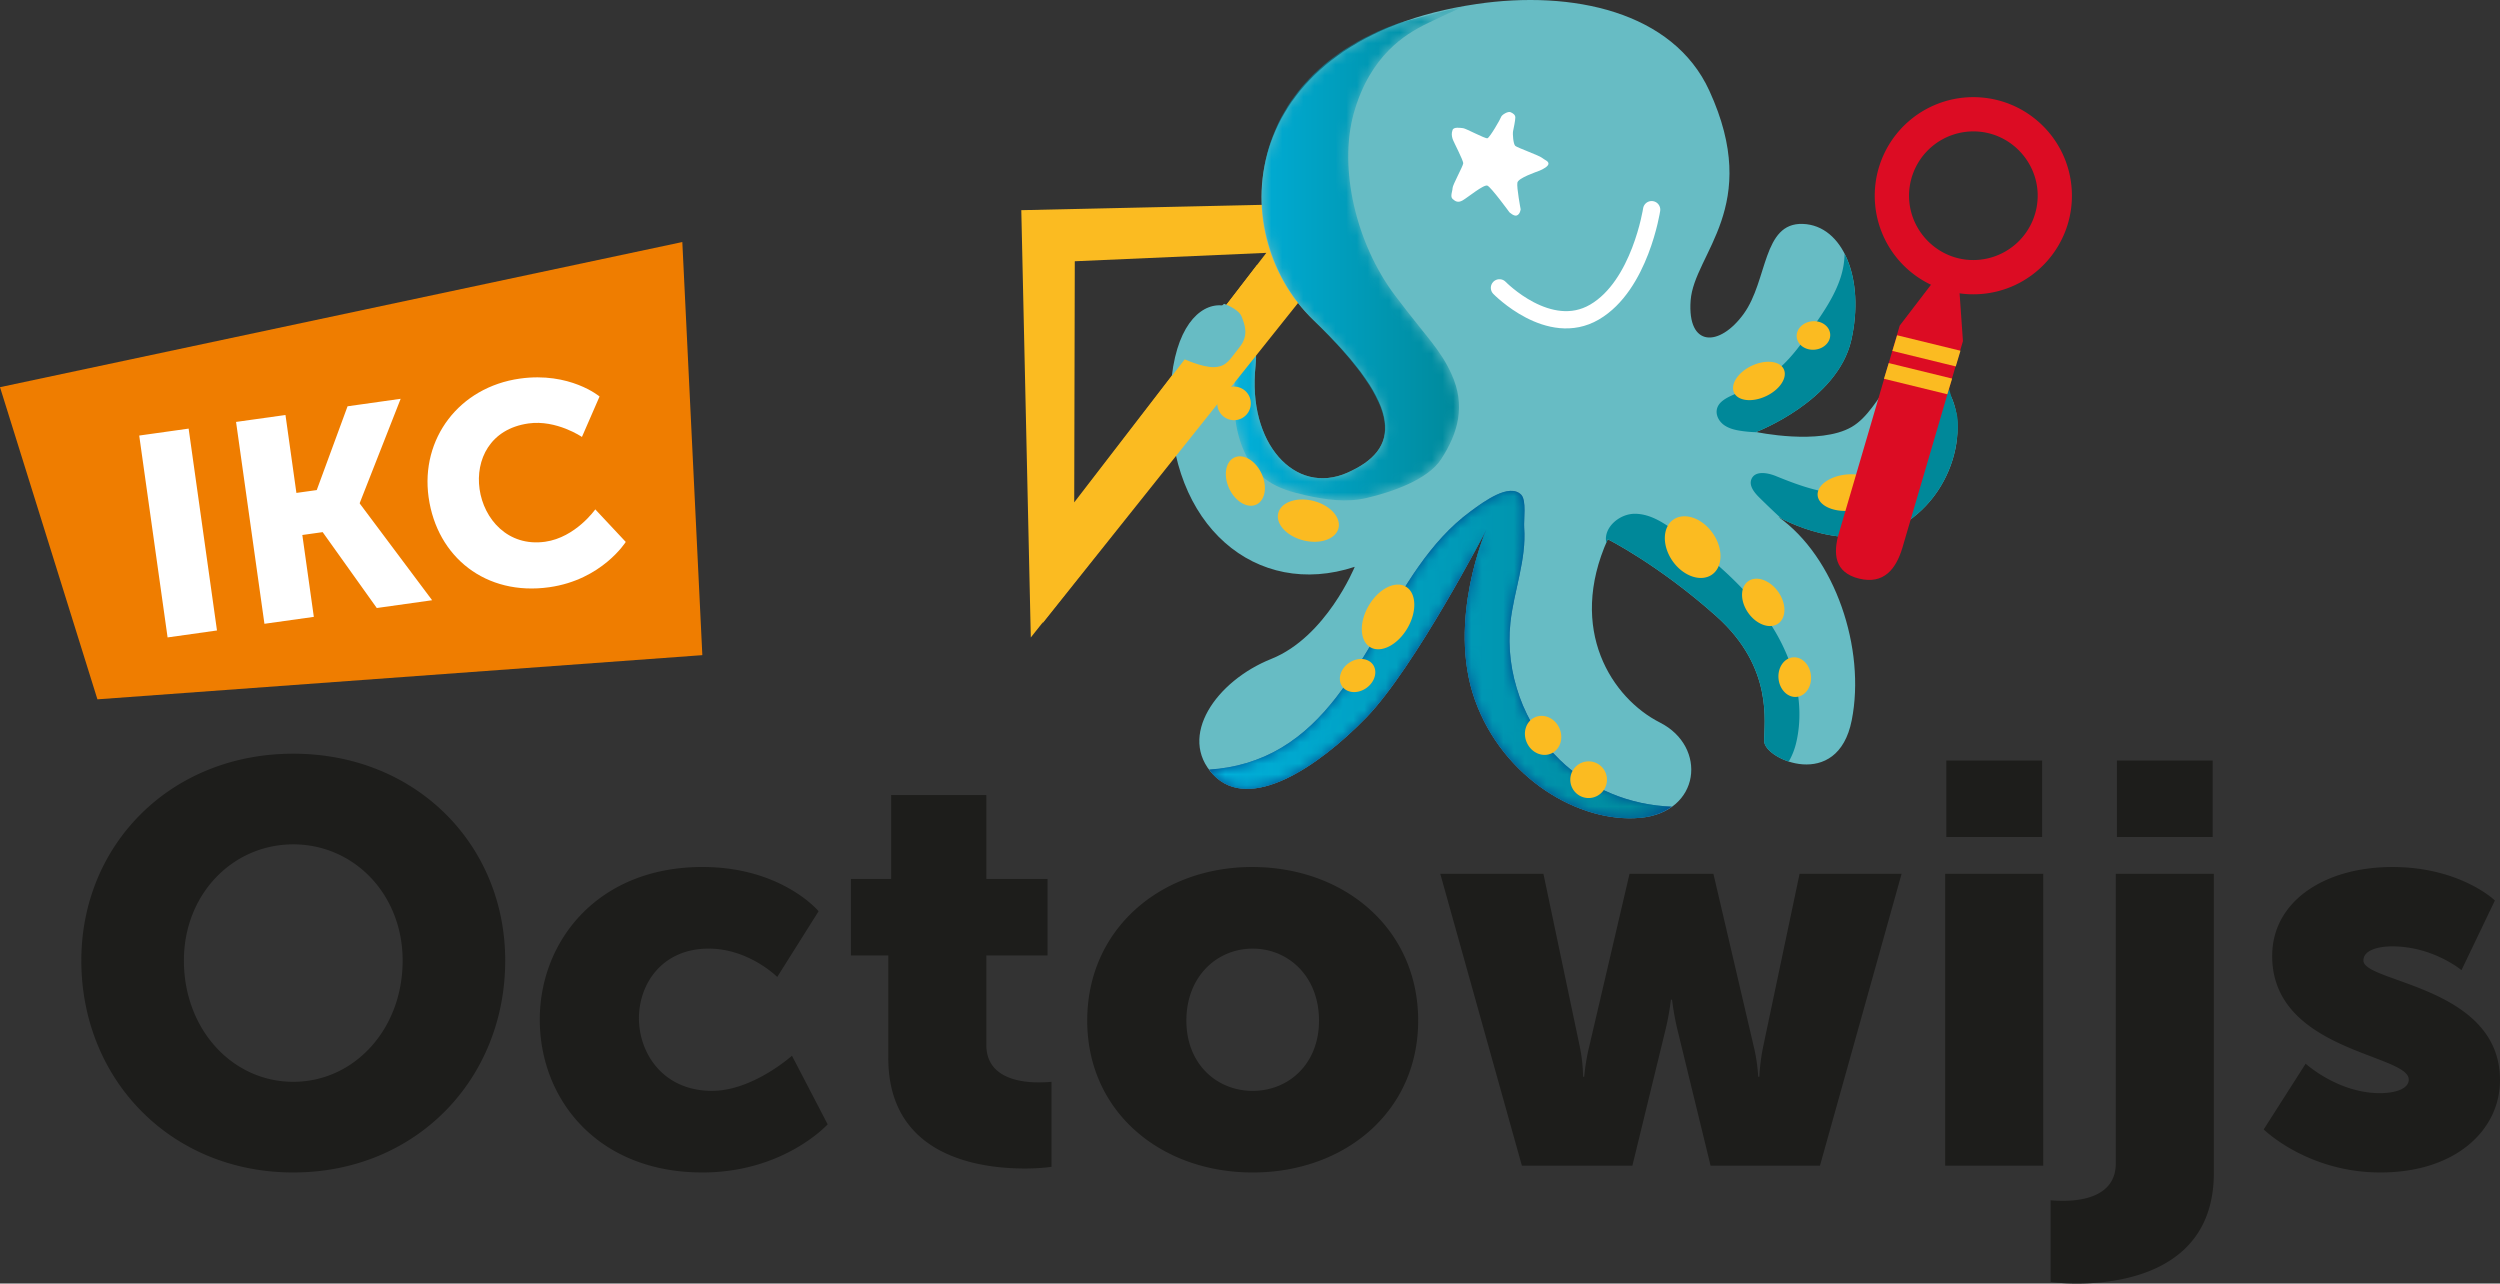
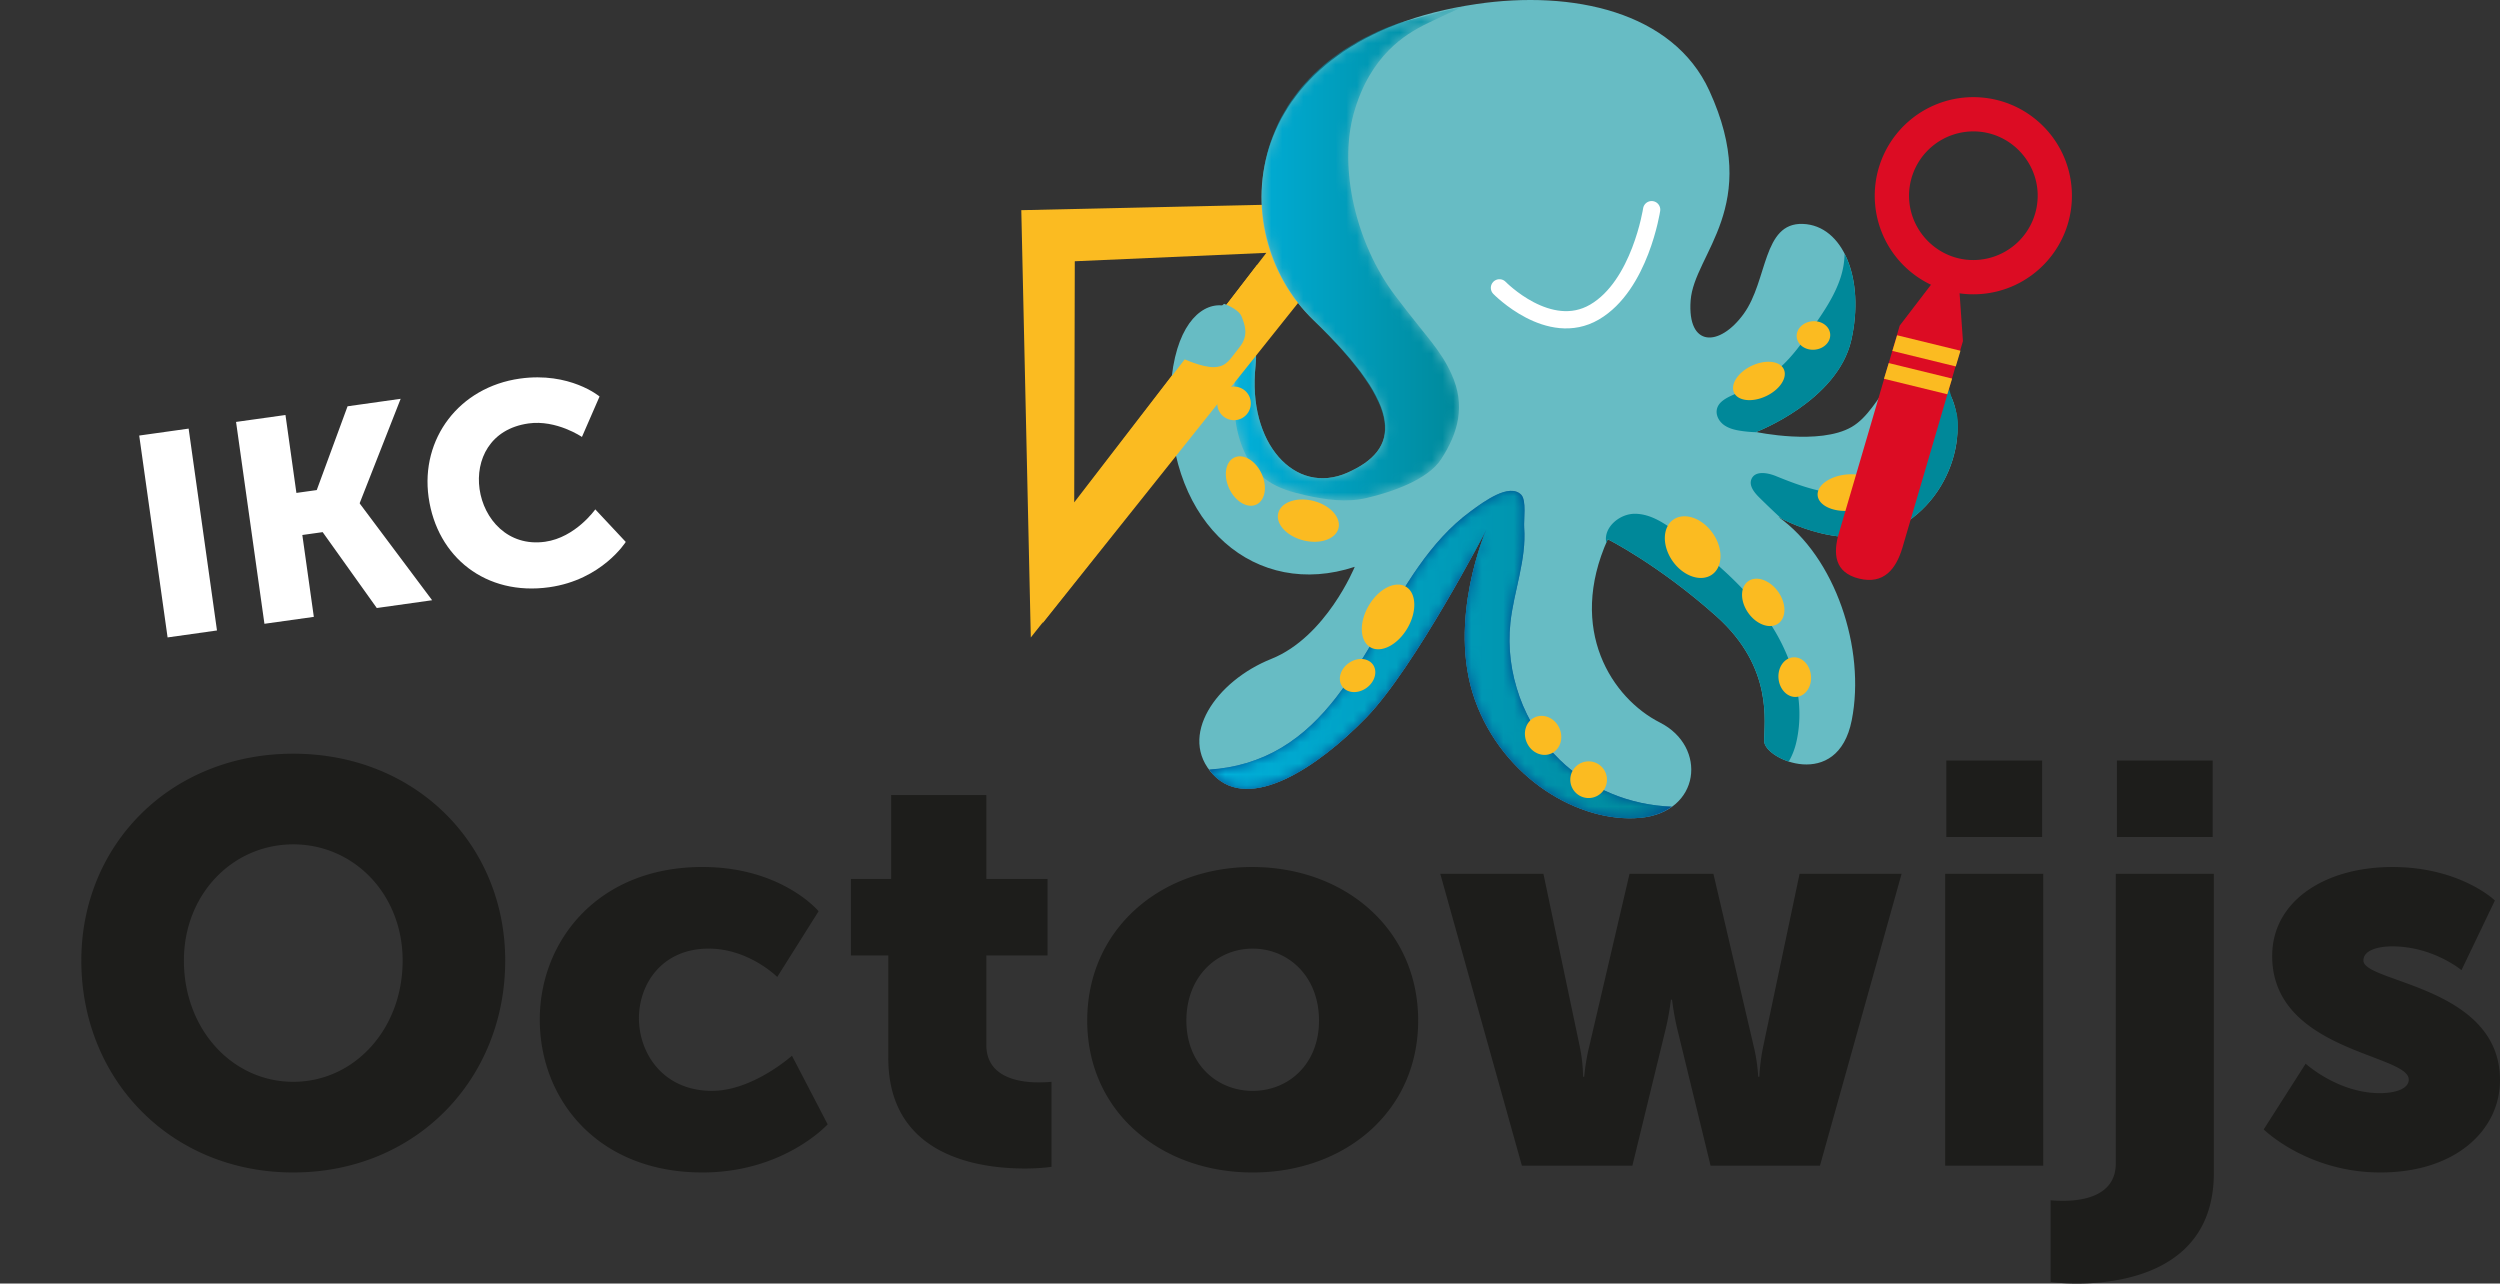
<svg xmlns="http://www.w3.org/2000/svg" xmlns:xlink="http://www.w3.org/1999/xlink" viewBox="0 0 233.726 120">
  <rect x="0" y="0" width="233.726" height="120" fill="#333333" stroke="none" />
  <defs>
    <linearGradient x1="0%" y1="50%" x2="100%" y2="50%" id="b">
      <stop stop-color="#00B0DB" offset="0%" />
      <stop stop-color="#089" offset="100%" />
    </linearGradient>
    <linearGradient x1="0%" y1="50%" x2="100%" y2="50%" id="e">
      <stop stop-color="#00B0DB" offset="0%" />
      <stop stop-color="#089" offset="100%" />
    </linearGradient>
    <path d="M15.464 1.59C.2 6.999-.12 22 7.441 29.393c8.571 8.382 8.047 12.108 3.15 14.265C5.7 45.81 1.239 40.892 2.019 33.66c.284-2.642-.676-4.531-2.018-5.29.157.863.222 1.748.228 2.619.015 2.396-.352 4.795-.148 7.185.207 2.388 1.111 4.875 3.083 6.24 1.032.714 2.269 1.06 3.493 1.337 1.892.43 3.877.71 5.766.26 2.267-.536 5.679-1.673 6.946-3.625 1.587-2.443 2.307-4.994.98-7.929-1.054-2.337-2.334-3.454-5.272-7.345-3.708-4.911-5.29-11.954-3.886-17.03 1.55-5.593 5.053-7.485 6.525-8.259C18.55 1.39 21.59 0 21.59 0l-6.125 1.59Z" id="a" />
    <path d="M24.432 1.92c-7.677 5.648-9.505 17.214-17.685 22.1-2.04 1.22-4.378 1.904-6.747 2.034.118.16.237.323.385.477 3.364 3.569 9.762-.667 14.3-5.337 4.537-4.672 11.22-17.547 11.22-17.547s-3.697 8.474-1.067 15.87c2.633 7.396 9.816 11.578 15.47 11.05 1.226-.114 2.203-.503 2.955-1.048-3.867-.115-7.697-1.664-10.478-4.369-3.374-3.281-5.128-8.16-4.618-12.842.326-2.977 1.51-5.882 1.286-8.868-.054-.74.236-2.565-.287-3.086C28.914.103 28.594 0 28.24 0c-1.205 0-2.834 1.203-3.81 1.92" id="d" />
  </defs>
  <g fill="none" fill-rule="evenodd">
    <path d="M7.603 89.801c0 11.124 8.37 19.814 19.815 19.814 11.445 0 19.815-8.69 19.815-19.814 0-10.862-8.37-19.338-19.815-19.338-11.445 0-19.815 8.476-19.815 19.338Zm9.59 0c0-6.2 4.556-10.862 10.225-10.862 5.67 0 10.225 4.663 10.225 10.862 0 6.462-4.556 11.338-10.225 11.338S17.194 96.263 17.194 89.8Zm33.271 5.509c0 7.523 5.459 14.305 15.206 14.305 7.63 0 11.709-4.501 11.709-4.501L74.04 98.7s-3.654 3.285-7.47 3.285c-4.608 0-6.835-3.549-6.835-6.783 0-3.231 2.173-6.516 6.519-6.516 3.761 0 6.41 2.65 6.41 2.65l3.868-6.145s-3.445-4.135-10.862-4.135c-9.8 0-15.206 6.943-15.206 14.253Zm32.583 3.604c0 9.164 8.424 10.331 12.769 10.331 1.484 0 2.49-.16 2.49-.16v-7.946s-.476.053-1.22.053c-1.747 0-4.872-.424-4.872-3.498v-8.37h5.723v-7.153h-5.723v-7.84h-8.9v7.84h-3.761v7.153h3.494v9.59Zm18.598-3.498c0 8.53 6.887 14.2 15.47 14.2 8.583 0 15.47-5.67 15.47-14.2 0-8.583-6.887-14.359-15.523-14.359-8.53 0-15.417 5.776-15.417 14.36Zm9.27 0c0-4.131 2.862-6.729 6.2-6.729s6.2 2.598 6.2 6.73c0 4.078-2.862 6.569-6.2 6.569s-6.2-2.491-6.2-6.57Zm31.366 13.563h10.331l3.072-12.609c.373-1.484.53-2.914.53-2.914h.107s.16 1.43.53 2.914l3.072 12.609h10.227l7.63-27.285h-9.537L164.85 97.8a18.948 18.948 0 0 0-.37 2.862h-.107s-.053-1.378-.423-2.862l-3.762-16.106h-7.843l-3.76 16.106a19.621 19.621 0 0 0-.477 2.862h-.104s0-1.378-.32-2.862l-3.388-16.106h-9.644l7.63 27.285Zm39.683-30.73h8.954V71.1h-8.954v7.15Zm-.106 30.73h9.167V81.694h-9.167v27.285Zm16.054-30.73h8.953V71.1h-8.953v7.15Zm-.107 3.445v27.074c0 3.072-3.125 3.496-4.926 3.496-.69 0-1.167-.051-1.167-.051v7.627s.954.16 2.438.16c4.239 0 12.822-1.167 12.822-10.331V81.694h-9.167Zm13.828 23.896s4.079 4.025 10.915 4.025c7.047 0 11.178-3.974 11.178-8.636 0-8.794-12.769-9.111-12.769-11.178 0-.954 1.324-1.324 2.705-1.324 3.812 0 6.463 2.224 6.463 2.224l3.124-6.516s-3.231-3.128-9.587-3.128c-6.306 0-11.235 3.182-11.235 8.32 0 8.9 12.769 9.164 12.769 11.548 0 .9-1.324 1.274-2.7 1.274-3.922 0-6.94-2.755-6.94-2.755l-3.923 6.146Z" fill="#1D1D1B" />
-     <path fill="#EF7D00" d="M0 36.197 9.108 65.38l56.554-4.13-1.872-38.622z" />
    <path d="m15.668 59.593 4.618-.65-2.651-18.872-4.62.649 2.653 18.873Zm9.054-1.274 4.618-.648-1.075-7.654 1.901-.267 5.06 7.094 5.174-.728-6.76-9.034-.008-.054 3.826-9.744-4.964.7-2.881 7.833-1.902.266-1.022-7.285-4.62.648 2.653 18.873Zm15.35-11.82c.787 5.597 5.363 9.234 11.275 8.402 4.935-.693 7.155-4.236 7.155-4.236l-2.849-3.044s-1.839 2.627-4.688 3.027c-3.487.488-5.738-2.127-6.131-4.926-.382-2.719.96-5.624 4.576-6.134 2.612-.367 4.996 1.262 4.996 1.262l1.647-3.782s-2.775-2.329-7.449-1.673c-5.675.799-9.303 5.615-8.533 11.103Z" fill="#FFF" />
    <path d="m128.633 18.911-33.151.738.888 39.95 32.263-40.688ZM118.39 23.64l-17.961 23.327.053-22.542 17.908-.785Z" fill="#FBBB21" />
    <path d="M138.022.38c-22.24 3.278-23.875 21.268-15.217 29.555 8.66 8.29 8.044 12.109 3.15 14.265-4.892 2.156-9.356-2.766-8.573-9.997.778-7.23-7.743-8.858-7.965 3.048-.222 11.91 8.06 18.779 17.238 15.74 0 0-2.663 6.557-7.808 8.613-5.144 2.058-8.785 7.25-5.42 10.82 3.368 3.566 9.766-.673 14.303-5.34 4.537-4.672 11.22-17.547 11.22-17.547s-3.697 8.471-1.066 15.87c2.632 7.396 9.815 11.578 15.47 11.05 5.65-.526 6.29-6.652 1.836-8.906-4.455-2.254-8.694-8.651-4.879-17.134 0 0 4.713 2.349 10.135 7.182 5.424 4.831 4.453 10.018 4.49 11.708.04 1.698 6.87 4.698 8.184-1.975 1.321-6.673-1.546-15.262-6.868-19.012 0 0 6.8 3.978 12.052.453 5.251-3.521 6.216-11.38 2.363-13.684-3.856-2.31-4.564 3.092-7.555 4.828-2.995 1.736-8.933.471-8.933.471s7.611-2.894 8.9-8.595c1.289-5.702-.76-10.725-4.532-10.859-3.773-.132-3.267 5.278-5.523 8.4-2.258 3.122-5.287 3.163-4.967-1.232.316-4.398 6.723-8.782 1.747-19.628-3.388-7.393-12.807-9.422-21.782-8.095" fill="#67BCC4" />
    <g transform="translate(115.364 .542)">
      <mask id="c" fill="#fff">
        <use xlink:href="#a" />
      </mask>
      <path d="M15.464 1.59C.2 6.999-.12 22 7.441 29.393c8.571 8.382 8.047 12.108 3.15 14.265C5.7 45.81 1.239 40.892 2.019 33.66c.284-2.642-.676-4.531-2.018-5.29.157.863.222 1.748.228 2.619.015 2.396-.352 4.795-.148 7.185.207 2.388 1.111 4.875 3.083 6.24 1.032.714 2.269 1.06 3.493 1.337 1.892.43 3.877.71 5.766.26 2.267-.536 5.679-1.673 6.946-3.625 1.587-2.443 2.307-4.994.98-7.929-1.054-2.337-2.334-3.454-5.272-7.345-3.708-4.911-5.29-11.954-3.886-17.03 1.55-5.593 5.053-7.485 6.525-8.259C18.55 1.39 21.59 0 21.59 0l-6.125 1.59Z" fill="url(#b)" mask="url(#c)" />
    </g>
    <path d="M156.863 49.848c-1.2-.897-2.523-1.812-4.02-1.815-1.463-.003-2.98 1.32-2.665 2.724.05-.115.083-.224.136-.34 0 0 4.707 2.352 10.132 7.182 5.424 4.831 4.455 10.018 4.49 11.711.016.64 1.002 1.467 2.294 1.887.331-.56.571-1.2.713-1.827.883-3.868-.364-7.988-2.58-11.276-2.218-3.29-5.328-5.87-8.5-8.246m7.316-9.46s7.611-2.894 8.9-8.595c.705-3.123.406-6.033-.625-8.056a7.84 7.84 0 0 1-.385 2.236c-.568 1.732-1.62 3.255-2.662 4.748-.999 1.433-2.023 2.884-3.389 3.974-1.214.969-2.648 1.609-4.057 2.252-.602.275-1.271.627-1.437 1.264-.148.557.163 1.158.625 1.502.46.343 1.04.483 1.608.568.512.08 1.028.119 1.544.13l-.122-.023Zm3.086 8.732-.116-.098.116.097Zm14.937-12.42c-.02 2.097-.729 4.192-2.026 5.844-1.73 2.201-4.472 3.575-7.275 3.64-2.363.053-4.652-.77-6.841-1.664-.797-.33-1.961-.536-2.308.255-.273.612.246 1.264.723 1.735a81.31 81.31 0 0 0 2.056 1.964c1.32.687 7.144 3.403 11.773.299 4.363-2.926 5.755-8.832 3.898-12.073m-2.772-.853-.015-.023-.25-.119-.055.006-.107.024-.16.115-.035.039-.018.02-.08.143-.015.059-.006.11.003.024v.02l.045.151.027.048.062.065.124.065.139.018.202-.077.11-.095.005-.006.07-.139.019-.069.009-.056-.018-.222z" fill="#089" />
    <path d="M156.309 75.409c-3.868-.115-7.698-1.664-10.479-4.369-3.373-3.282-5.127-8.16-4.618-12.842.326-2.977 1.51-5.883 1.286-8.868-.057-.74.237-2.565-.287-3.087-1.114-1.101-3.471.637-4.734 1.568-7.676 5.645-9.504 17.214-17.685 22.1-2.037 1.218-4.377 1.902-6.747 2.033.119.16.237.323.383.477 3.367 3.569 9.765-.67 14.302-5.338 4.537-4.671 11.22-17.546 11.22-17.546s-3.697 8.471-1.066 15.87c2.632 7.396 9.815 11.578 15.47 11.05 1.225-.115 2.203-.503 2.955-1.048" fill="#004A90" />
    <g transform="translate(113.045 45.89)">
      <mask id="f" fill="#fff">
        <use xlink:href="#d" />
      </mask>
      <path d="M24.432 1.92c-7.677 5.648-9.505 17.214-17.685 22.1-2.04 1.22-4.378 1.904-6.747 2.034.118.16.237.323.385.477 3.364 3.569 9.762-.667 14.3-5.337 4.537-4.672 11.22-17.547 11.22-17.547s-3.697 8.474-1.067 15.87c2.633 7.396 9.816 11.578 15.47 11.05 1.226-.114 2.203-.503 2.955-1.048-3.867-.115-7.697-1.664-10.478-4.369-3.374-3.281-5.128-8.16-4.618-12.842.326-2.977 1.51-5.882 1.286-8.868-.054-.74.236-2.565-.287-3.086C28.914.103 28.594 0 28.24 0c-1.205 0-2.834 1.203-3.81 1.92" fill="url(#e)" mask="url(#f)" />
    </g>
    <path d="M125.135 49.383c-.257 1.02-1.723 1.529-3.278 1.138-1.555-.389-2.61-1.532-2.352-2.55.255-1.022 1.721-1.532 3.28-1.14 1.554.39 2.605 1.533 2.35 2.552m-7.197-5.115c.569 1.214.353 2.511-.48 2.903-.835.39-1.97-.279-2.538-1.493-.566-1.214-.35-2.515.483-2.903.832-.391 1.97.278 2.535 1.493m-1.004-6.703a1.576 1.576 0 0 1-1.418 1.712 1.573 1.573 0 0 1-1.71-1.418 1.568 1.568 0 0 1 1.42-1.71 1.572 1.572 0 0 1 1.708 1.416m14.496 17.28c.997.584 1.063 2.325.147 3.892-.915 1.563-2.467 2.357-3.465 1.774-.998-.584-1.066-2.325-.148-3.889.916-1.567 2.468-2.361 3.466-1.777m-3.072 7.292c.456.643.18 1.62-.613 2.183-.79.562-1.804.497-2.26-.145-.456-.643-.184-1.62.61-2.183.794-.563 1.807-.497 2.263.145m17.419 5.918c.43.932.098 2-.738 2.384-.835.382-1.86-.06-2.286-.992-.43-.93-.1-1.997.737-2.382.836-.382 1.86.06 2.287.99m4.451 4.68a1.716 1.716 0 0 1-1.546 1.866 1.714 1.714 0 1 1 1.546-1.866m9.882-22.905c1.003 1.413.983 3.152-.045 3.884-1.031.728-2.678.17-3.682-1.242-1-1.415-.98-3.154.048-3.883 1.03-.728 2.677-.174 3.678 1.242m6.134 5.494c.776 1.095.779 2.425.006 2.97-.77.548-2.026.104-2.8-.989-.775-1.093-.778-2.423-.004-2.968.77-.548 2.025-.104 2.798.987m3.066 7.84c.095 1.018-.507 1.91-1.342 1.987-.838.08-1.593-.684-1.691-1.706-.095-1.019.506-1.91 1.344-1.987.839-.08 1.594.684 1.689 1.706m-2.542-28.648c.37.786-.37 1.914-1.655 2.518-1.283.605-2.624.46-2.994-.323-.368-.784.373-1.913 1.655-2.517 1.283-.604 2.624-.46 2.994.322m4.336-3.299c.072.732-.574 1.392-1.439 1.472-.862.08-1.617-.447-1.688-1.181-.065-.732.578-1.393 1.443-1.473.861-.08 1.616.447 1.684 1.182m4.539 14.57c.085.932-1.12 1.809-2.696 1.957-1.576.145-2.924-.492-3.012-1.427-.086-.934 1.12-1.81 2.695-1.958 1.576-.148 2.923.491 3.013 1.428" fill="#FBBB21" />
    <path fill="#FBBB21" d="m97.454 58.289 23.914-29.979-3.832-3.56-16.024 20.91" />
    <path d="M114.437 28.401s1.384.486 1.653 1.217c.273.729.699 1.728-.222 2.865-.918 1.137-1.167 1.774-2.31 1.84-1.147.062-3.025-.827-3.025-.827l2.24-3.558 1.664-1.537Z" fill="#67BCC4" />
-     <path d="M139.059 17.354c.341.139 2.056 2.49 2.056 2.49s.414.392.678.305c.331-.112.373-.583.373-.583s-.388-2.047-.305-2.49c.083-.442 1.772-.999 2.076-1.123.302-.122.83-.4.83-.649 0-.25-.332-.332-.61-.554-.276-.22-2.296-.942-2.488-1.108-.196-.163-.264-1.134-.211-1.383.057-.248.21-1.022.21-1.274 0-.245-.195-.385-.444-.497-.248-.11-.83.252-.885.444-.056.193-1.063 1.938-1.28 1.994-.216.053-2.005-.915-2.263-.942-.257-.027-.885-.14-.994.165-.113.306-.084.555 0 .83.082.278 1.02 2.02.994 2.298-.026.276-.994 2.02-.994 2.299 0 .275-.25.8 0 1.021.248.223.497.389.938.14.445-.249 1.982-1.523 2.319-1.383" fill="#FFF" />
    <path d="M140.185 26.911s4.623 4.755 8.888 2.264c4.265-2.489 5.34-9.573 5.34-9.573" stroke="#FFF" stroke-width="1.614" stroke-linecap="round" />
    <path d="m170.855 42.186-.107-.089.107.09m11.341-12.377c-.006-.004-.01-.01-.015-.017a.257.257 0 0 0-.23-.11c-.02 0-.034 0-.052.004a.146.146 0 0 0-.05.009c-.017.003-.035.006-.05.015a.385.385 0 0 0-.148.106l-.036.036c-.005.006-.008.012-.014.018a.284.284 0 0 0-.075.132.26.26 0 0 0-.014.057c-.003.033-.003.068-.006.1 0 .01 0 .016.003.025v.017a.328.328 0 0 0 .041.143c.006.014.015.03.027.04.017.024.038.045.056.066a.25.25 0 0 0 .115.059.24.24 0 0 0 .13.015.366.366 0 0 0 .187-.071.475.475 0 0 0 .104-.089l.006-.006a.277.277 0 0 0 .065-.127c.009-.027.015-.042.018-.066l.009-.05a.415.415 0 0 0-.018-.21c-.015-.038-.033-.063-.053-.095m-1.913 14.599c-.578-2.028-1.496-3.954-1.938-6.03-.23-1.087-.107-2.468.347-3.498.24-.548.578-.726 1.152-.811.217-.03.483-.137.699-.098.305.056.625.308.898.441.29.142.248.08.343.29.121.276.166.616.243.904.172.613.317 1.232.506 1.836.181.575.421 1.116.48 1.72.062.66 0 1.343-.118 1.994a5.154 5.154 0 0 1-.288 1.002.44.44 0 0 0-.068.325" fill="#089" />
    <path d="m181.301 25.611-3.696 4.83s-5.06 17.325-5.663 19.327c-.604 2.002-.43 3.765 1.868 4.328 2.302.56 3.443-.88 4.046-2.882.602-2.003 5.66-19.326 5.66-19.326l-.408-5.833-1.807-.444Z" fill="#DC0C23" />
    <path fill="#FBBB21" d="m182.845 34.257-5.927-1.448.444-1.466 5.924 1.448zm-.788 2.603-5.924-1.448.445-1.469 5.923 1.449z" />
    <path d="M185.13 12.318c2.939.308 5.25 2.776 5.37 5.735a6.025 6.025 0 0 1-6.648 6.226c-2.941-.309-5.249-2.776-5.37-5.735a6.02 6.02 0 0 1 6.649-6.226m.335-3.183a9.216 9.216 0 1 0-.601 18.372c5.085-.207 9.039-4.499 8.832-9.584-.187-4.627-3.759-8.32-8.231-8.788" fill="#DC0C23" />
  </g>
</svg>